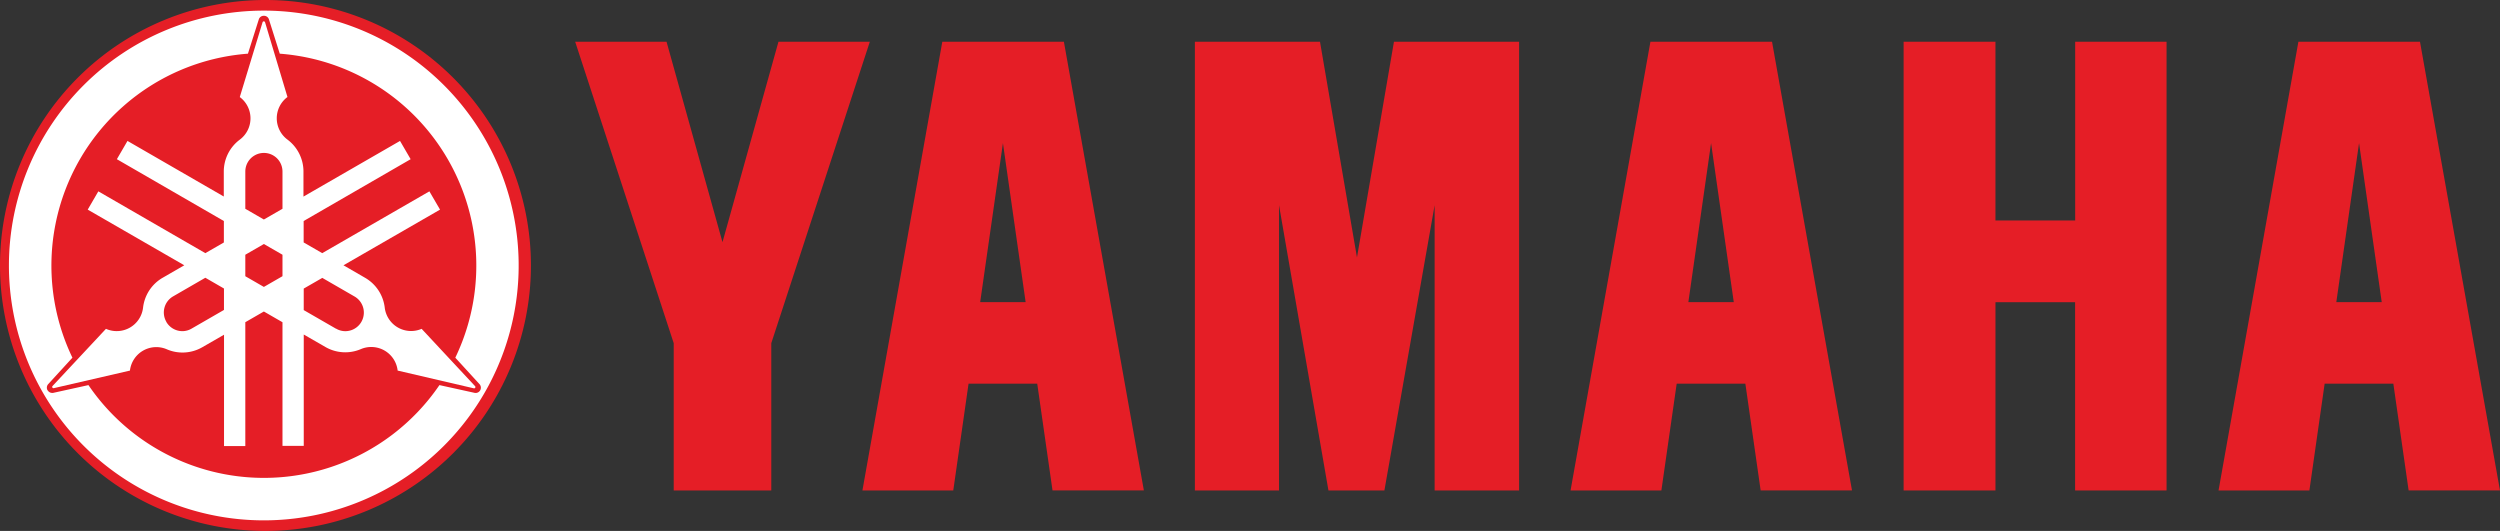
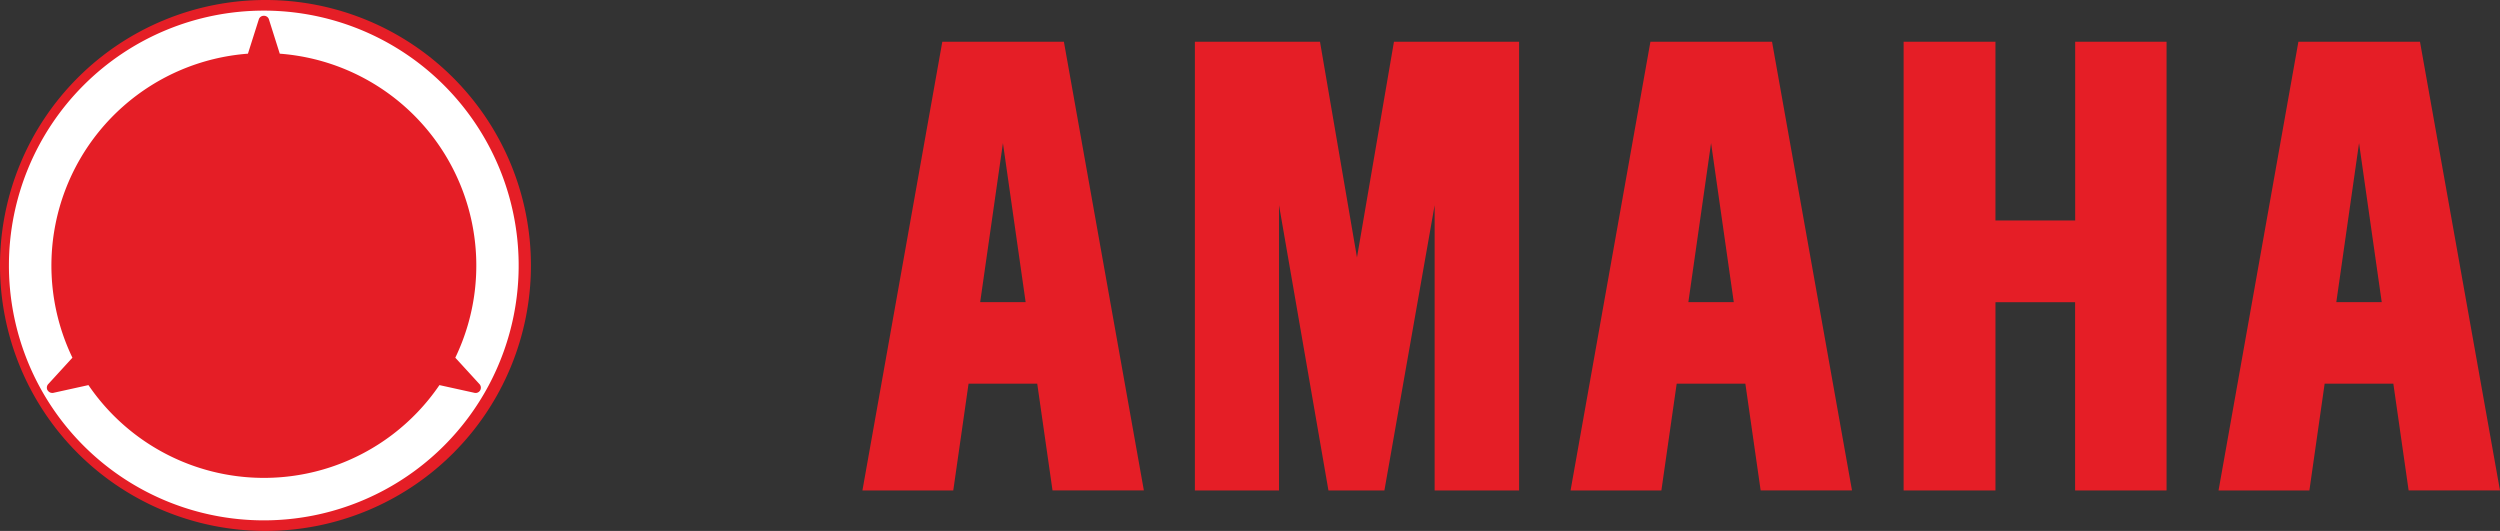
<svg xmlns="http://www.w3.org/2000/svg" viewBox="0 0 957.94 203.45">
  <rect x="0" y="0" width="957.94" height="203.45" fill="#333333" stroke="none" />
  <polyline points="729.42 15.99 729.42 187.93 764.62 187.93 764.62 115.8 795.13 115.8 795.13 187.93 830.17 187.93 830.17 15.99 795.16 15.99 795.16 84.48 764.61 84.48 764.61 15.99" fill="#e51e26" />
  <polyline points="457.85 15.99 457.85 187.93 490.09 187.93 490.09 78.62 509.03 187.93 530.47 187.93 549.72 78.62 549.72 187.93 582.08 187.93 582.08 15.99 534.13 15.99 519.96 98.65 505.79 15.99" fill="#e51e26" />
-   <polyline points="255.4 15.99 276.84 92.8 298.29 15.99 333.3 15.99 295.54 131.5 295.54 187.93 258.15 187.93 258.15 131.5 220.39 15.99" fill="#e51e26" />
  <path d="M407.66,16H361.07L330.46,187.93h34.81L371.13,147h26.31l5.86,40.92h35m-54-133.09,8.7,60.94H375.58Z" fill="#e51e26" />
  <path d="M679,16H632.4L601.8,187.93h34.8L642.47,147h26.31l5.86,40.92h35m-54-133.09,8.7,60.94h-17.4Z" fill="#e51e26" />
  <path d="M927.28,16H880.69l-30.6,171.94H884.9L890.75,147h26.32l5.86,40.92h35m-54-133.09,8.69,60.94H895.22Z" fill="#e51e26" />
  <path d="M0,101.72A101.72,101.72,0,1,0,101.72,0,101.72,101.72,0,0,0,0,101.72" fill="#e51e26" />
  <path d="M18.22,149.56a2.07,2.07,0,0,1,.13-2.23l9.4-10.27A81.42,81.42,0,0,1,95,20.57L99.21,7.3a2,2,0,0,1,1.87-1.25A2,2,0,0,1,103,7.28l4.2,13.29a81.42,81.42,0,0,1,67.26,116.49l9.39,10.26a2.07,2.07,0,0,1,.14,2.24,2,2,0,0,1-2,1l-13.61-3a81.37,81.37,0,0,1-134.49,0l-13.6,3-.25,0a2,2,0,0,1-1.77-1M3.42,101.72A97.66,97.66,0,1,0,101.08,4.07,97.66,97.66,0,0,0,3.42,101.72" fill="#fff" />
-   <path d="M63.73,123.29a7.13,7.13,0,0,1,2.61-9.73l12.34-7.13,7.14,4.12v8.21l-12.36,7.13a7,7,0,0,1-3.55,1,7.12,7.12,0,0,1-6.18-3.55m65,2.6-12.35-7.12v-8.24l7.12-4.1,12.35,7.13a7.12,7.12,0,0,1-3.56,13.29,7.05,7.05,0,0,1-3.56-1M94,105.84V97.61l7.11-4.11,7.13,4.11v8.22l-7.13,4.11ZM94,80V65.72a7.12,7.12,0,0,1,14.24,0V80l-7.13,4.11ZM100.6,8.55,91.88,37.19a10.17,10.17,0,0,1,0,16.32l0,0a15.23,15.23,0,0,0-6.13,12.23v9.56L48.85,54l-4.07,7,41,23.69v8.22L78.68,97l-41-23.68-4.07,7,37,21.33-8.28,4.78a15.23,15.23,0,0,0-7.51,11.43l0,0A10.16,10.16,0,0,1,40.6,126L20.14,147.9a.48.48,0,0,0-.07.59.49.49,0,0,0,.55.24L49.79,142a10.17,10.17,0,0,1,14.11-8.17l0,0a15.14,15.14,0,0,0,13.65-.8l8.29-4.77v42.67H94V123.46l7.11-4.1,7.13,4.11v47.37h8.15V128.18l8.28,4.77a15.2,15.2,0,0,0,13.65.8l0,0A10.18,10.18,0,0,1,152.37,142l29.17,6.79a.5.5,0,0,0,.48-.84L161.56,126a10.17,10.17,0,0,1-14.14-8.14v0a15.25,15.25,0,0,0-7.53-11.42l-8.28-4.79,37-21.33-4.08-7L123.47,97l-7.12-4.11V84.69l41-23.69-4.07-7-37,21.33V65.72a15.26,15.26,0,0,0-6.13-12.23l0,0a10.17,10.17,0,0,1,0-16.32L101.57,8.55a.5.5,0,0,0-.49-.37.49.49,0,0,0-.48.37" fill="#fff" />
</svg>